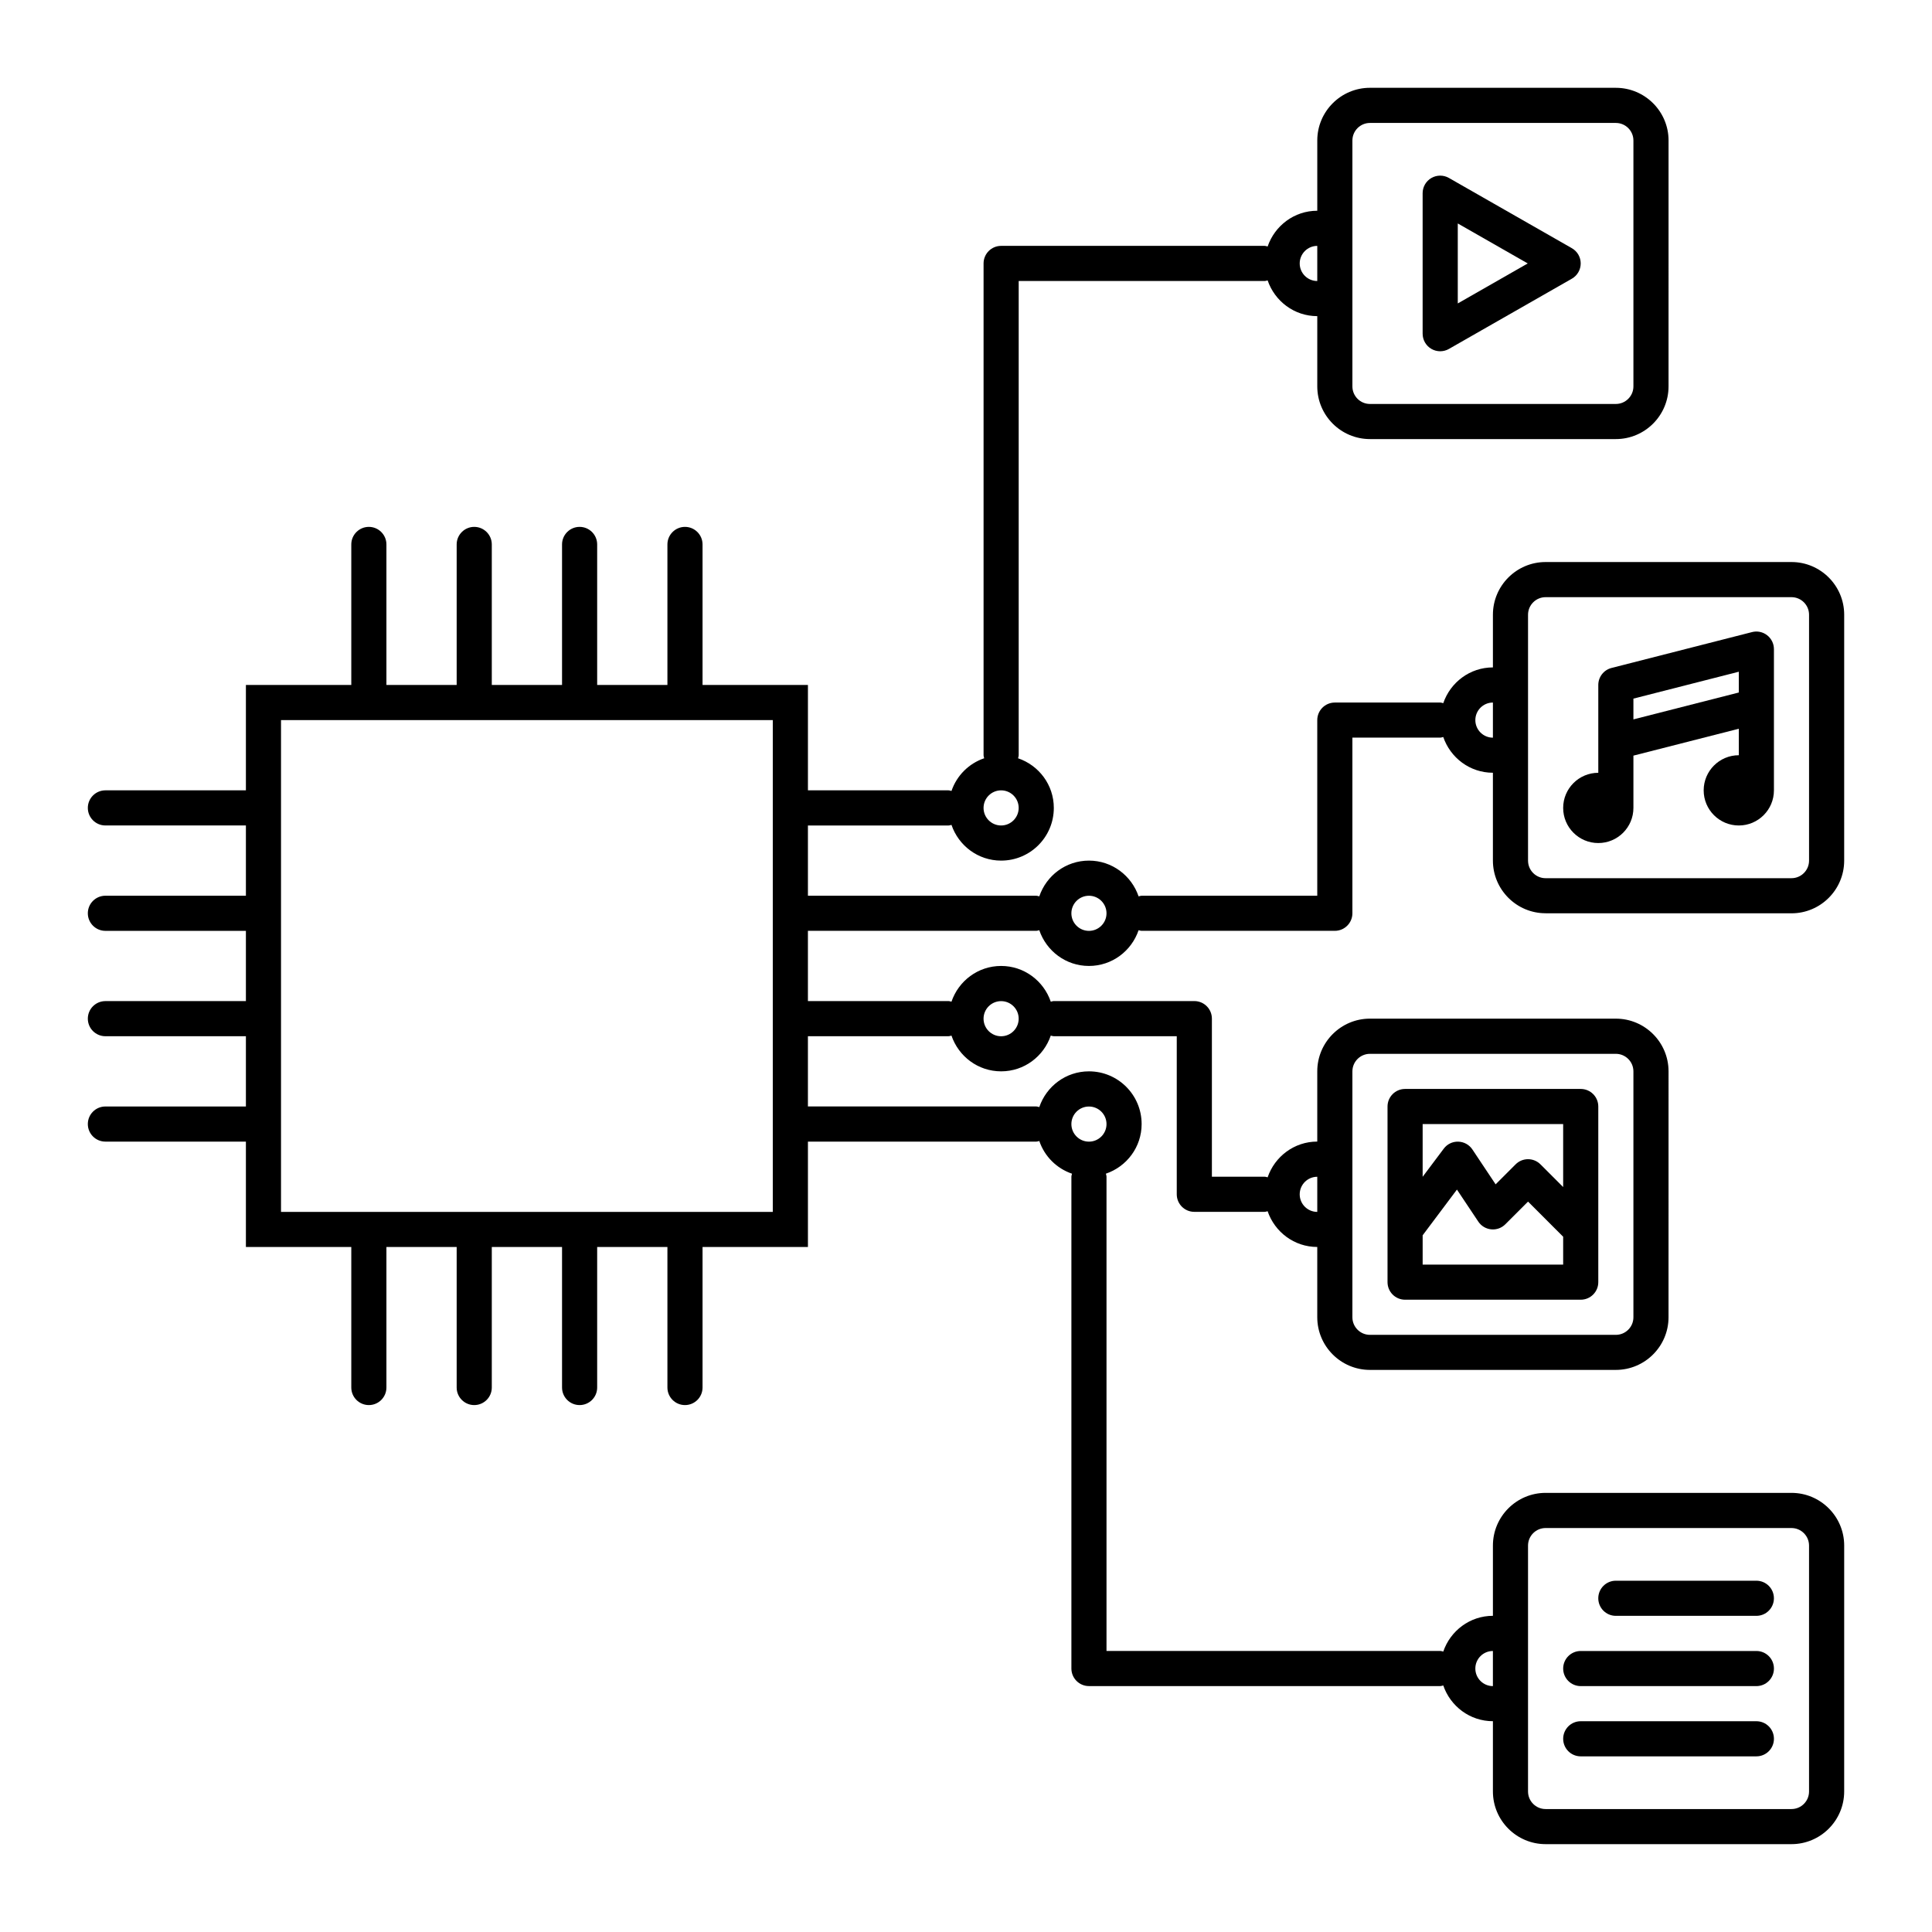
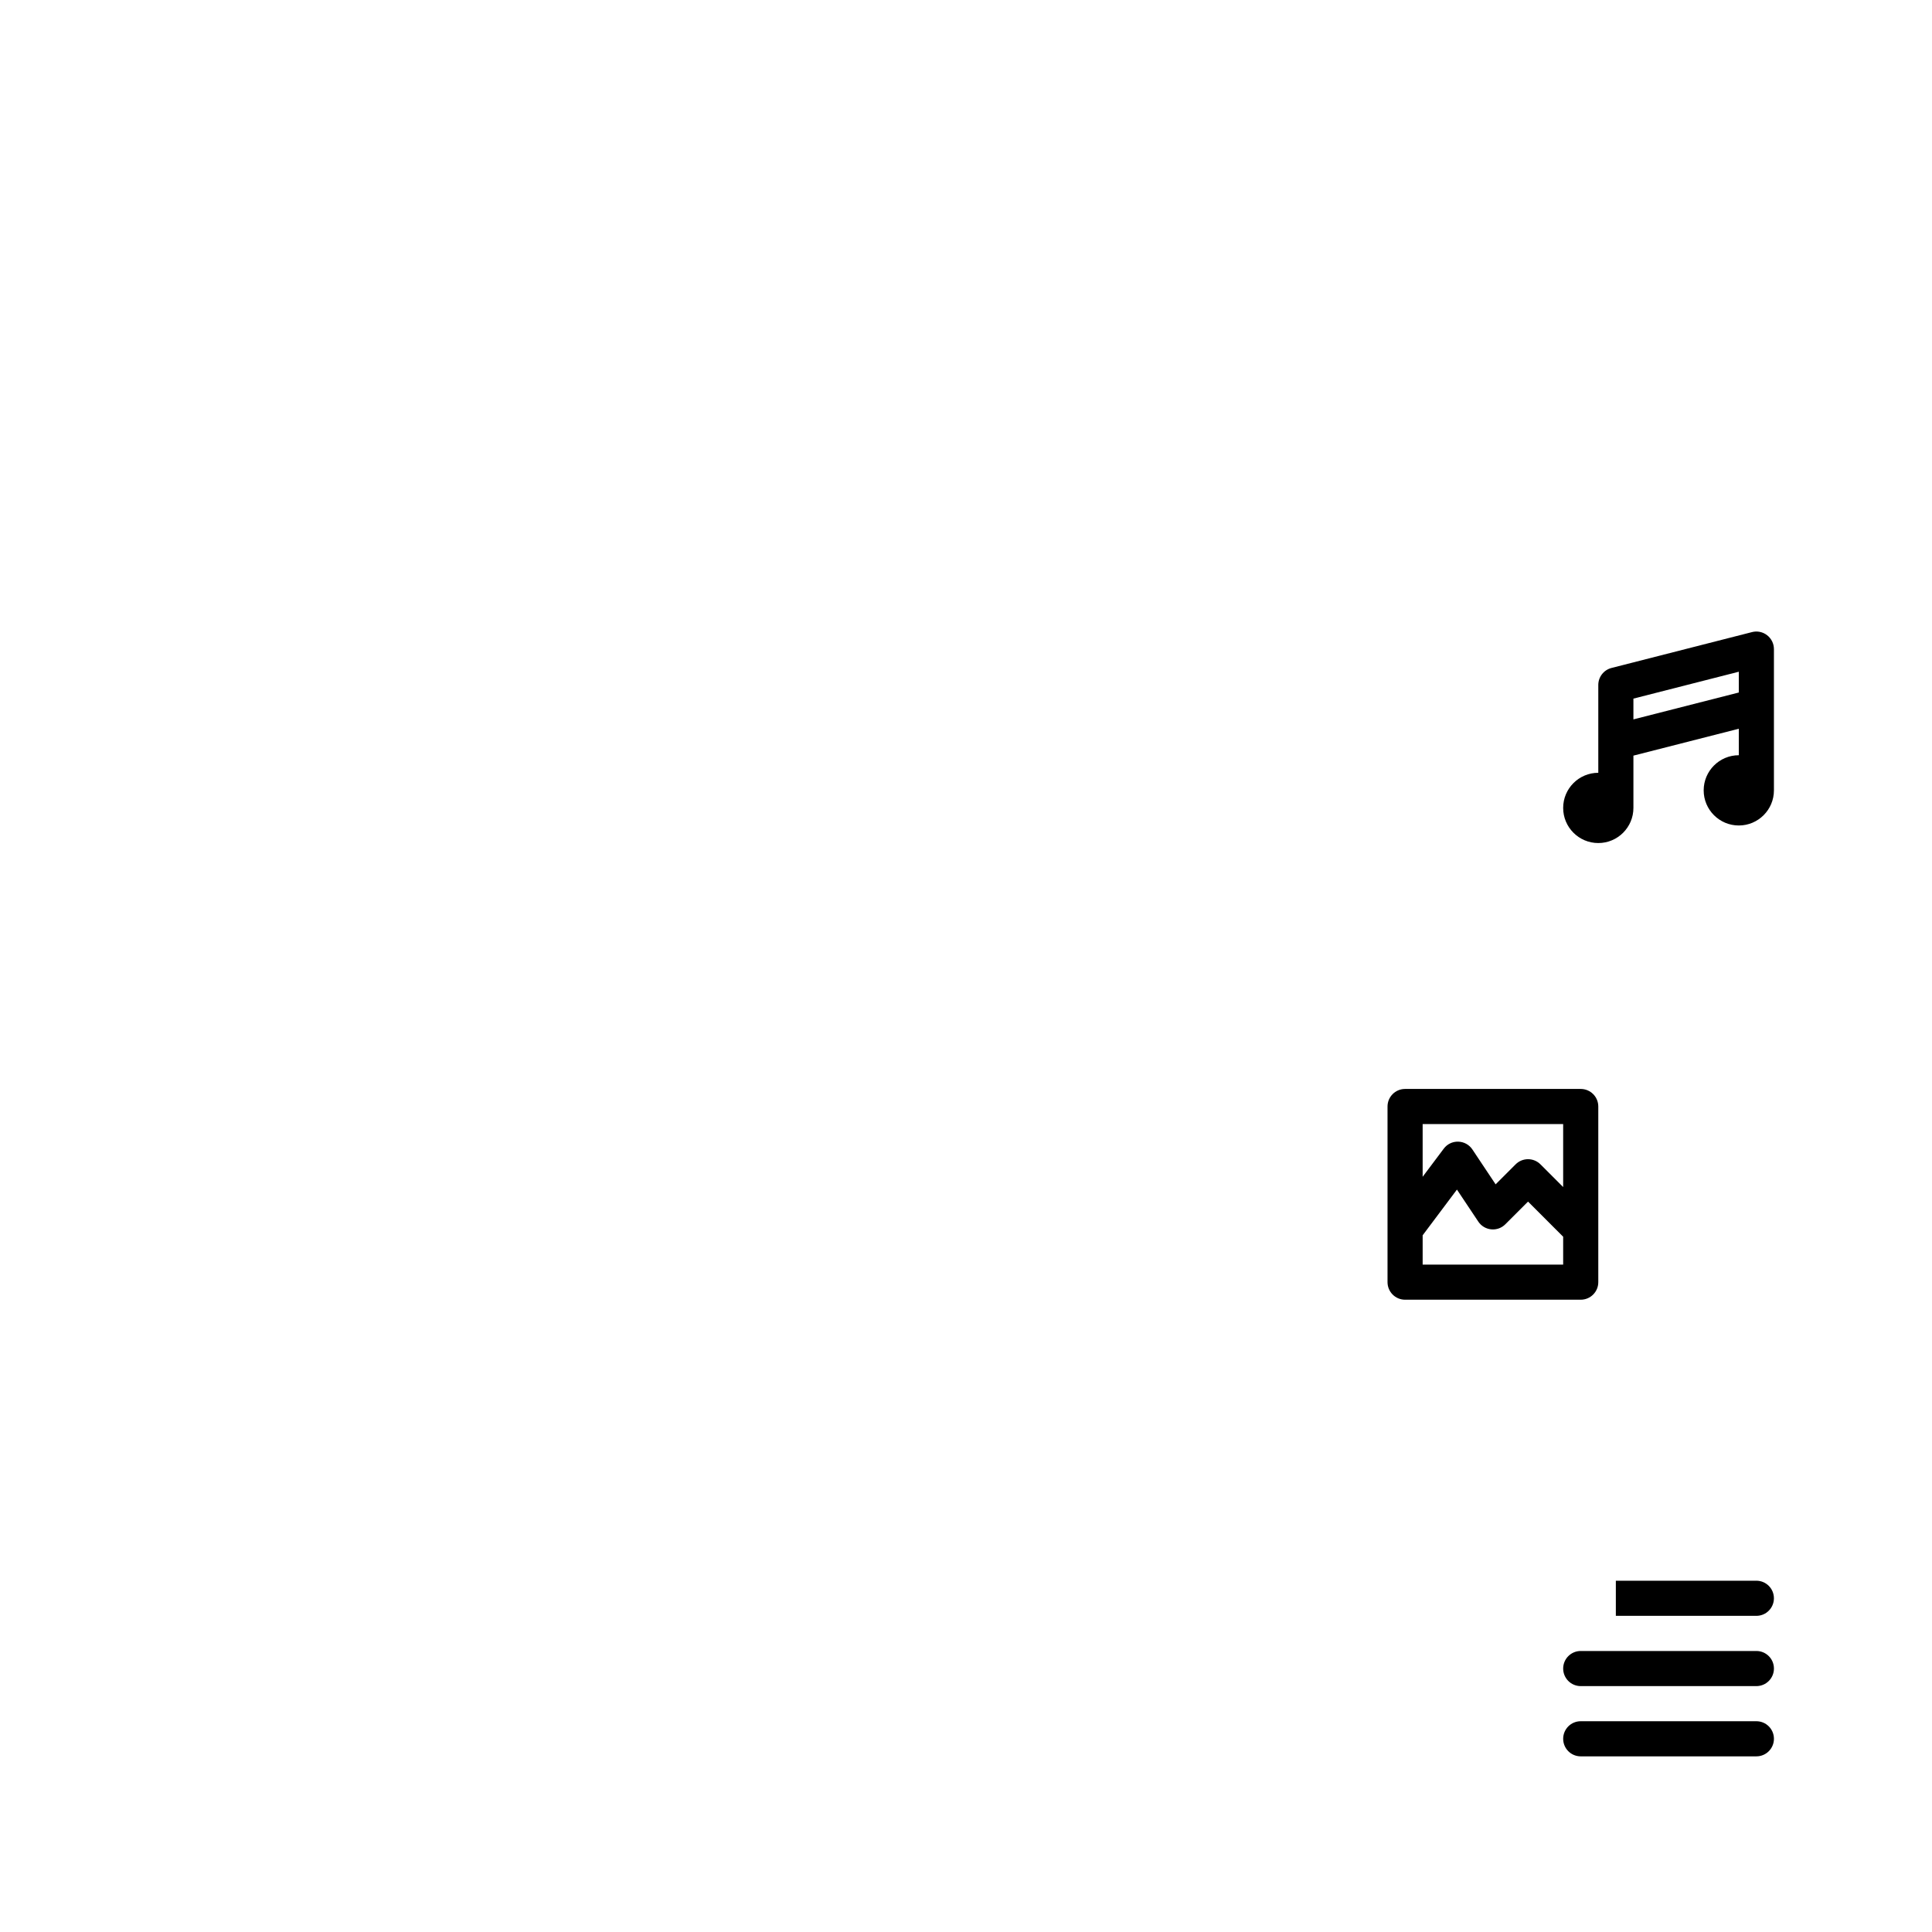
<svg xmlns="http://www.w3.org/2000/svg" width="700pt" height="700pt" version="1.1" viewBox="0 0 700 700">
-   <path d="m560 330.91h89.09c10.527 0 19.09-8.566 19.09-19.09l0.004-89.094c0-10.527-8.566-19.09-19.09-19.09h-89.094c-10.527 0-19.09 8.566-19.09 19.09v19.09c-8.363 0-15.414 5.441-17.984 12.949-0.375-0.066-0.715-0.219-1.109-0.219h-38.184c-3.519 0-6.363 2.852-6.363 6.363v63.637h-63.633c-0.395 0-0.727 0.152-1.102 0.223-2.562-7.516-9.609-12.953-17.988-12.953-8.383 0-15.426 5.434-17.988 12.949-0.379-0.066-0.711-0.219-1.105-0.219h-82.727v-25.453h50.91c0.395 0 0.727-0.152 1.102-0.223 2.562 7.512 9.609 12.945 17.988 12.945 10.543 0 19.09-8.539 19.09-19.09 0-8.387-5.434-15.426-12.949-17.988 0.07-0.375 0.223-0.707 0.223-1.102v-171.82h89.09c0.395 0 0.73-0.152 1.105-0.223 2.574 7.512 9.625 12.953 17.988 12.953v25.453c0 10.527 8.566 19.09 19.09 19.09h89.09c10.527 0 19.09-8.566 19.09-19.09l0.004-89.09c0-10.527-8.566-19.09-19.09-19.09l-89.094-0.004c-10.527 0-19.09 8.566-19.09 19.09v25.453c-8.363 0-15.414 5.441-17.984 12.949-0.375-0.066-0.711-0.219-1.105-0.219h-95.457c-3.519 0-6.363 2.852-6.363 6.363v178.18c0 0.395 0.152 0.727 0.223 1.102-5.574 1.902-9.945 6.273-11.848 11.848-0.375-0.07-0.707-0.223-1.102-0.223h-50.91v-38.184h-38.184v-50.91c0-3.512-2.852-6.363-6.363-6.363-3.512 0-6.363 2.852-6.363 6.363v50.91h-25.453v-50.91c0-3.512-2.852-6.363-6.363-6.363s-6.363 2.852-6.363 6.363v50.91h-25.453v-50.91c0-3.512-2.852-6.363-6.363-6.363-3.512 0-6.363 2.852-6.363 6.363v50.91h-25.453v-50.91c0-3.512-2.852-6.363-6.363-6.363s-6.363 2.852-6.363 6.363v50.91h-38.184v38.184h-50.91c-3.512 0-6.363 2.852-6.363 6.363 0 3.512 2.852 6.363 6.363 6.363h50.91v25.453l-50.91 0.004c-3.512 0-6.363 2.852-6.363 6.363 0 3.512 2.852 6.363 6.363 6.363h50.91v25.453h-50.91c-3.512 0-6.363 2.844-6.363 6.363 0 3.519 2.852 6.363 6.363 6.363h50.91v25.453l-50.91 0.004c-3.512 0-6.363 2.844-6.363 6.363 0 3.519 2.852 6.363 6.363 6.363h50.91v38.184h38.184v50.91c0 3.519 2.852 6.363 6.363 6.363s6.363-2.844 6.363-6.363v-50.91h25.453v50.91c0 3.519 2.852 6.363 6.363 6.363 3.512 0 6.363-2.844 6.363-6.363v-50.91h25.453v50.91c0 3.519 2.852 6.363 6.363 6.363s6.363-2.844 6.363-6.363v-50.91h25.453v50.91c0 3.519 2.852 6.363 6.363 6.363 3.512 0 6.363-2.844 6.363-6.363v-50.91h38.184v-38.184h82.727c0.395 0 0.727-0.152 1.102-0.223 1.902 5.582 6.269 9.945 11.848 11.848-0.066 0.375-0.219 0.707-0.219 1.102v178.18c0 3.519 2.844 6.363 6.363 6.363h127.27c0.395 0 0.73-0.152 1.105-0.223 2.57 7.508 9.621 12.949 17.984 12.949v25.453c0 10.527 8.566 19.09 19.09 19.09h89.09c10.527 0 19.09-8.566 19.09-19.09l0.004-89.09c0-10.527-8.566-19.09-19.09-19.09h-89.094c-10.527 0-19.09 8.566-19.09 19.09v25.453c-8.363 0-15.414 5.441-17.984 12.949-0.375-0.066-0.715-0.219-1.109-0.219h-120.91v-171.82c0-0.395-0.152-0.727-0.223-1.102 7.516-2.562 12.949-9.602 12.949-17.988 0-10.551-8.547-19.09-19.09-19.09-8.383 0-15.426 5.434-17.988 12.949-0.379-0.07-0.711-0.223-1.105-0.223h-82.727v-25.453h50.91c0.395 0 0.727-0.152 1.102-0.223 2.562 7.512 9.609 12.949 17.988 12.949 8.383 0 15.426-5.434 17.988-12.949 0.379 0.066 0.707 0.219 1.102 0.219h44.547v57.273c0 3.519 2.844 6.363 6.363 6.363h25.453c0.395 0 0.73-0.152 1.105-0.223 2.574 7.512 9.625 12.949 17.988 12.949v25.453c0 10.527 8.566 19.09 19.09 19.09h89.09c10.527 0 19.09-8.566 19.09-19.09l0.004-89.086c0-10.527-8.566-19.09-19.09-19.09l-89.094-0.004c-10.527 0-19.09 8.566-19.09 19.09v25.453c-8.363 0-15.414 5.441-17.984 12.949-0.375-0.066-0.711-0.219-1.105-0.219h-19.09v-57.273c0-3.519-2.844-6.363-6.363-6.363h-50.91c-0.395 0-0.727 0.152-1.102 0.223-2.566-7.516-9.609-12.949-17.992-12.949-8.383 0-15.426 5.434-17.988 12.949-0.375-0.07-0.707-0.223-1.102-0.223h-50.91v-25.453h82.727c0.395 0 0.727-0.152 1.102-0.223 2.566 7.516 9.609 12.949 17.992 12.949s15.426-5.434 17.988-12.949c0.375 0.07 0.707 0.223 1.102 0.223h70c3.519 0 6.363-2.852 6.363-6.363v-63.637h31.816c0.395 0 0.73-0.152 1.105-0.223 2.574 7.508 9.625 12.949 17.988 12.949v31.816c0 10.527 8.562 19.094 19.09 19.094zm-6.363-108.18c0-3.508 2.852-6.363 6.363-6.363h89.09c3.512 0 6.363 2.856 6.363 6.363v89.09c0 3.508-2.852 6.363-6.363 6.363l-89.09 0.004c-3.512 0-6.363-2.856-6.363-6.363zm-63.637-171.82c0-3.508 2.852-6.363 6.363-6.363h89.09c3.512 0 6.363 2.856 6.363 6.363v89.09c0 3.508-2.852 6.363-6.363 6.363h-89.09c-3.512 0-6.363-2.856-6.363-6.363zm-12.727 38.18v12.727c-3.512 0-6.363-2.856-6.363-6.363 0-3.504 2.852-6.363 6.363-6.363zm-114.55 197.27c3.512 0 6.363 2.856 6.363 6.363 0 3.508-2.852 6.363-6.363 6.363-3.512 0-6.363-2.856-6.363-6.363 0-3.504 2.852-6.363 6.363-6.363zm190.91 273.64c0-3.512 2.852-6.363 6.363-6.363h89.09c3.512 0 6.363 2.852 6.363 6.363v89.09c0 3.512-2.852 6.363-6.363 6.363h-89.09c-3.512 0-6.363-2.852-6.363-6.363zm-12.727 38.184v12.727c-3.512 0-6.363-2.852-6.363-6.363 0-3.516 2.848-6.363 6.363-6.363zm-146.36-197.27c3.512 0 6.363 2.852 6.363 6.363 0 3.512-2.852 6.363-6.363 6.363s-6.363-2.852-6.363-6.363c0-3.512 2.848-6.363 6.363-6.363zm95.453-12.727c0-3.512 2.852-6.363 6.363-6.363h89.09c3.512 0 6.363 2.852 6.363 6.363v89.09c0 3.512-2.852 6.363-6.363 6.363h-89.09c-3.512 0-6.363-2.852-6.363-6.363zm-12.727 38.18v12.727c-3.512 0-6.363-2.852-6.363-6.363 0-3.512 2.852-6.363 6.363-6.363zm-114.55-63.637c3.512 0 6.363 2.852 6.363 6.363 0 3.512-2.852 6.363-6.363 6.363-3.512 0-6.363-2.852-6.363-6.363 0-3.512 2.852-6.363 6.363-6.363zm-82.727 76.363h-178.18v-178.18h178.18zm114.55-101.82c-3.512 0-6.363-2.856-6.363-6.363 0-3.508 2.852-6.363 6.363-6.363s6.363 2.856 6.363 6.363c0 3.504-2.852 6.363-6.363 6.363zm140-76.363c0-3.508 2.852-6.363 6.363-6.363v12.727c-3.516 0-6.363-2.859-6.363-6.363z" />
-   <path d="m518.62 126.41c0.984 0.574 2.086 0.859 3.191 0.859 1.09 0 2.184-0.281 3.156-0.84l44.547-25.453c1.984-1.137 3.207-3.242 3.207-5.527s-1.223-4.391-3.207-5.523l-44.547-25.453c-1.973-1.125-4.391-1.113-6.352 0.02-1.965 1.137-3.168 3.238-3.168 5.504v50.91c0 2.266 1.203 4.363 3.172 5.504zm9.559-45.449 25.352 14.488-25.352 14.492z" />
  <path d="m579.09 305.45c7.027 0 12.727-5.703 12.727-12.727v-18.945l38.184-9.742v9.598c-7.027 0-12.727 5.703-12.727 12.727 0 7.027 5.703 12.727 12.727 12.727 7.027 0 12.727-5.703 12.727-12.727v-51.176c0-1.965-0.91-3.816-2.461-5.027-1.551-1.211-3.602-1.637-5.473-1.141l-50.91 12.996c-2.82 0.719-4.793 3.258-4.793 6.168v31.816c-7.027 0-12.727 5.703-12.727 12.727 0 7.027 5.703 12.727 12.727 12.727zm50.91-62.07v7.527l-38.184 9.742v-7.527z" />
  <path d="m509.09 470.91h63.637c3.519 0 6.363-2.844 6.363-6.363v-63.637c0-3.519-2.844-6.363-6.363-6.363h-63.637c-3.519 0-6.363 2.844-6.363 6.363v63.637c0 3.519 2.844 6.363 6.363 6.363zm6.363-12.727v-10.609l12.422-16.566 7.738 11.605c1.055 1.586 2.773 2.617 4.664 2.801 1.941 0.191 3.781-0.484 5.129-1.832l8.23-8.219 12.727 12.727v10.094zm50.91-50.91v22.82l-8.227-8.227c-2.488-2.488-6.512-2.488-9 0l-7.242 7.242-8.418-12.633c-1.145-1.723-3.047-2.773-5.121-2.832-2.094-0.059-4.035 0.891-5.262 2.547l-7.641 10.18v-19.098z" />
-   <path d="m585.45 585.45h50.91c3.519 0 6.363-2.844 6.363-6.363 0-3.519-2.844-6.363-6.363-6.363h-50.91c-3.519 0-6.363 2.844-6.363 6.363 0 3.519 2.844 6.363 6.363 6.363z" />
+   <path d="m585.45 585.45h50.91c3.519 0 6.363-2.844 6.363-6.363 0-3.519-2.844-6.363-6.363-6.363h-50.91z" />
  <path d="m572.73 610.91h63.637c3.519 0 6.363-2.844 6.363-6.363s-2.844-6.363-6.363-6.363h-63.637c-3.519 0-6.363 2.844-6.363 6.363s2.844 6.363 6.363 6.363z" />
  <path d="m572.73 636.36h63.637c3.519 0 6.363-2.844 6.363-6.363s-2.844-6.363-6.363-6.363h-63.637c-3.519 0-6.363 2.844-6.363 6.363s2.844 6.363 6.363 6.363z" />
</svg>